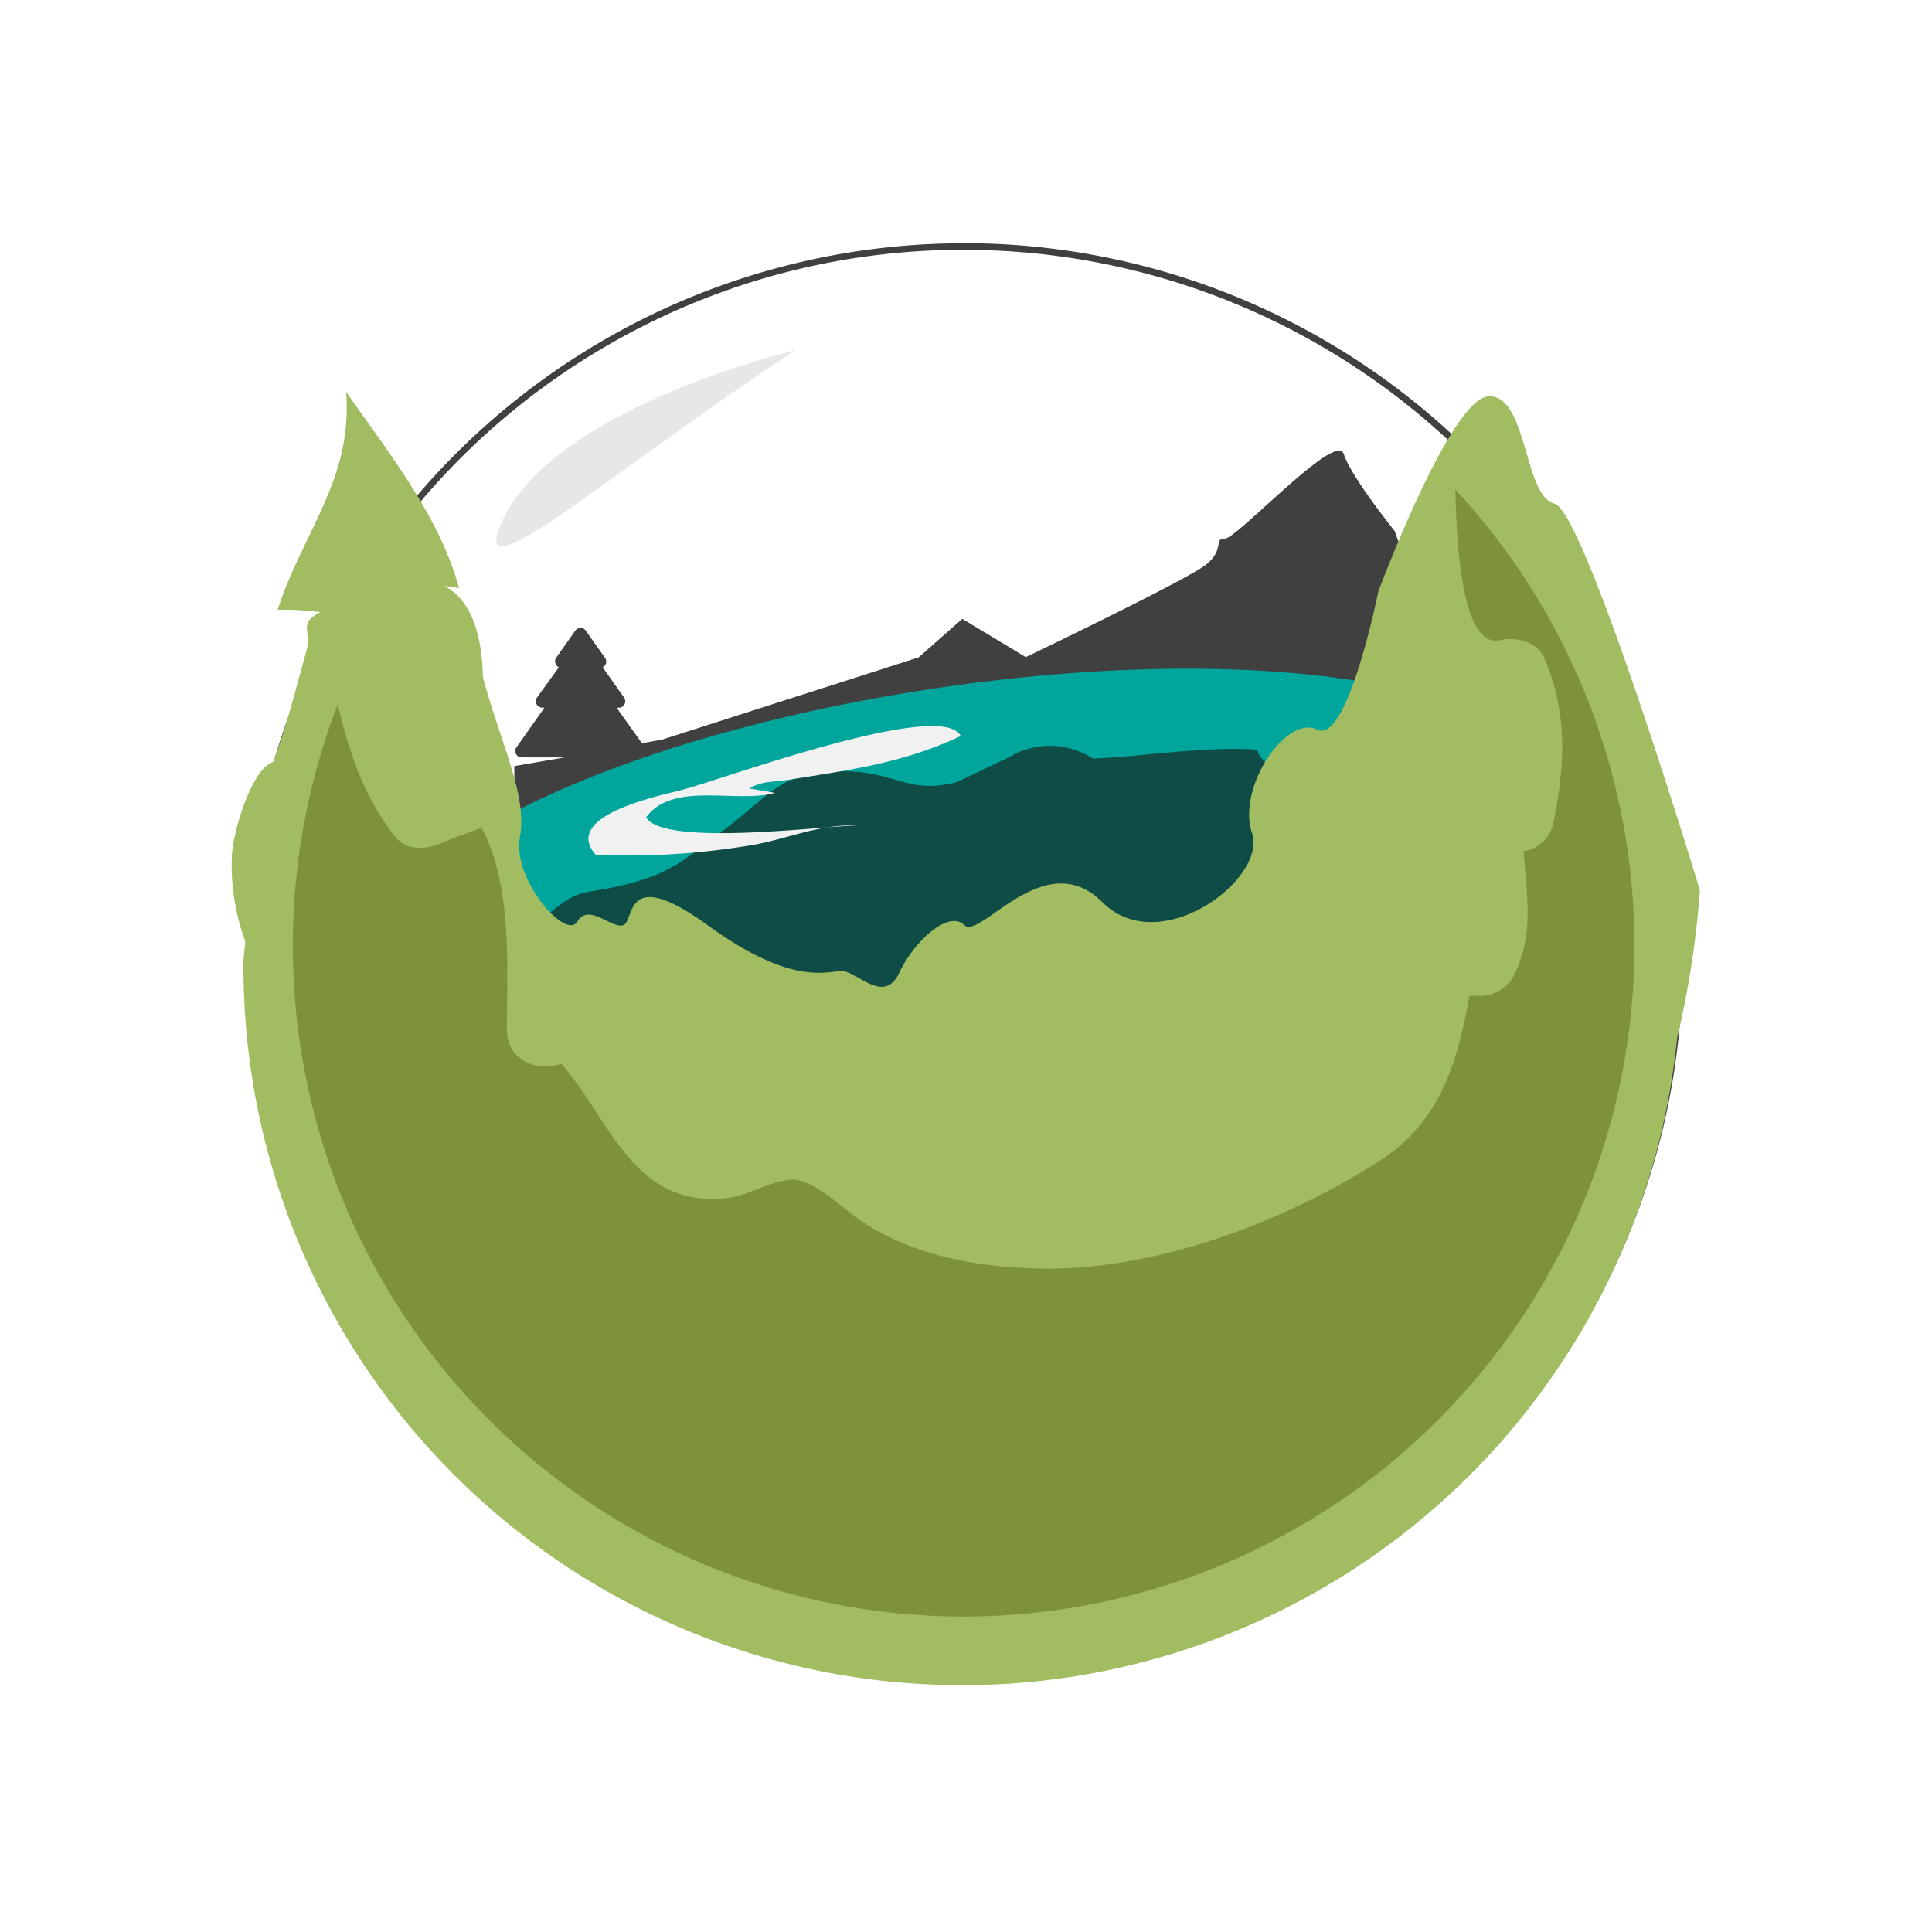
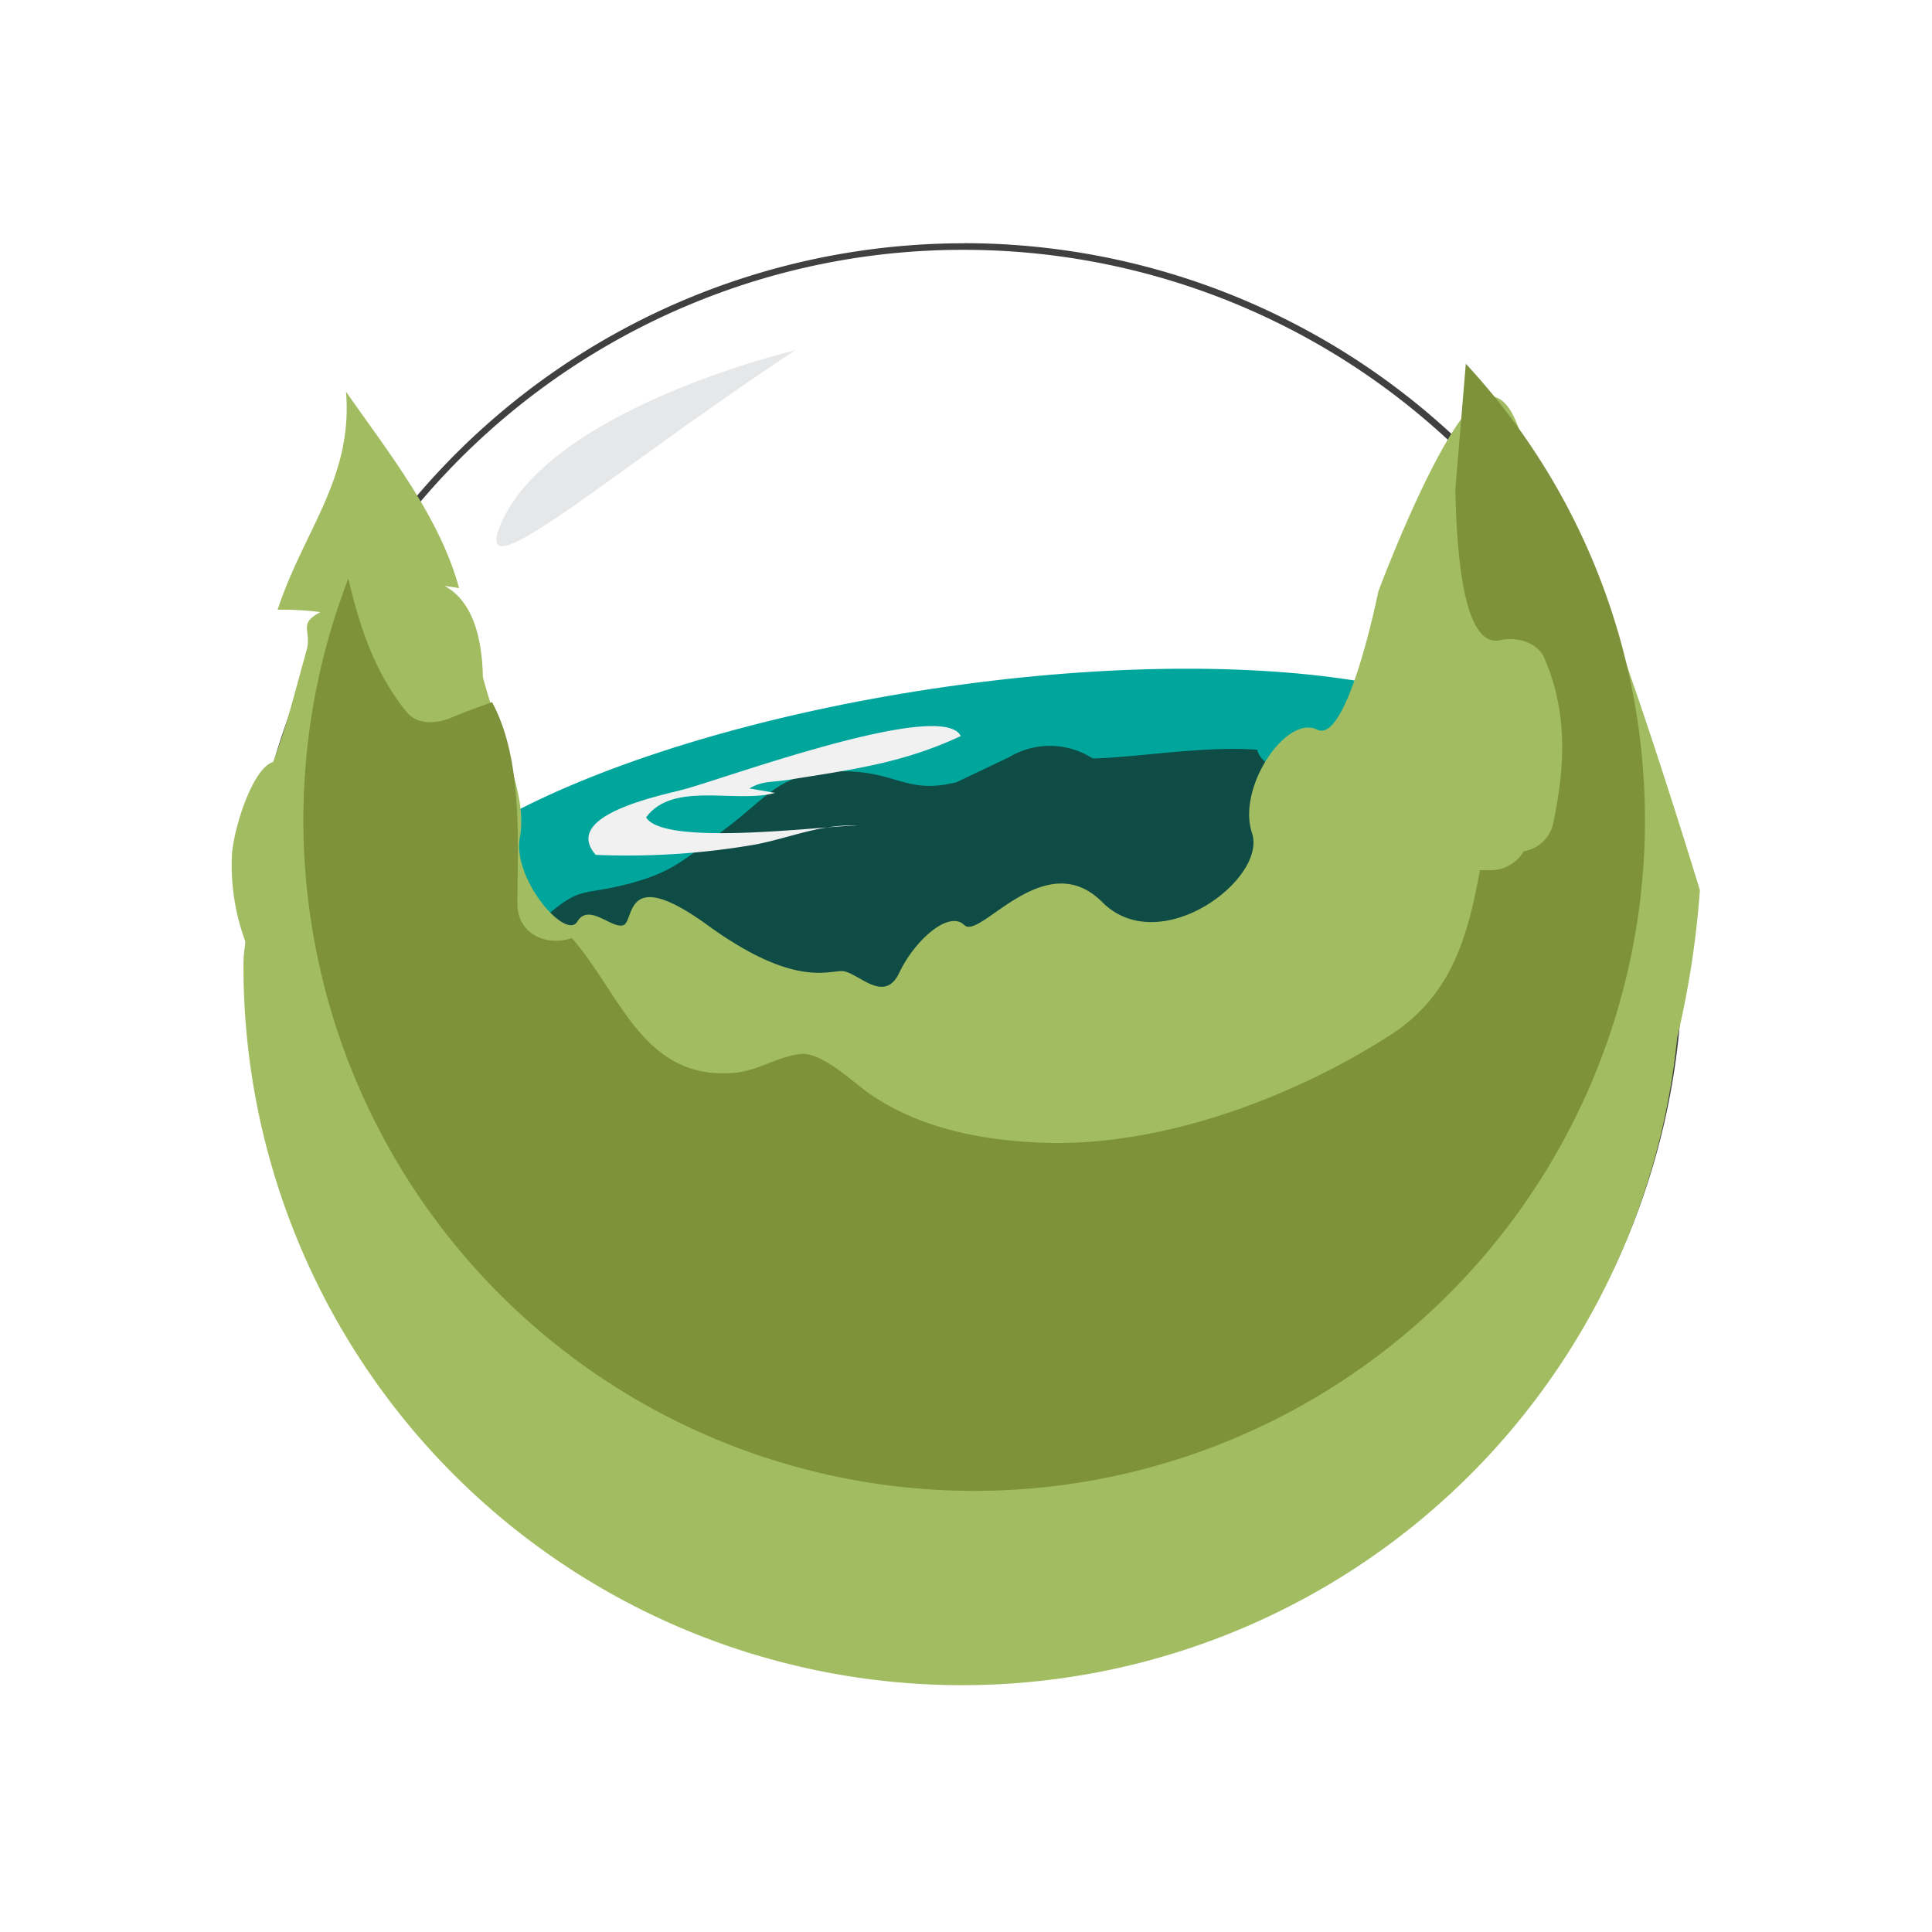
<svg xmlns="http://www.w3.org/2000/svg" xmlns:ns1="http://www.inkscape.org/namespaces/inkscape" xmlns:ns2="http://sodipodi.sourceforge.net/DTD/sodipodi-0.dtd" width="500" height="500" viewBox="0 0 132.292 132.292" version="1.1" id="svg8" ns1:version="0.92.4 (5da689c313, 2019-01-14)" ns2:docname="caldera-forms.svg">
  <defs id="defs2" />
  <ns2:namedview id="base" pagecolor="#ffffff" bordercolor="#a52828" borderopacity="1" ns1:pageopacity="0.0" ns1:pageshadow="2" ns1:zoom="0.5" ns1:cx="-123.07248" ns1:cy="388.39617" ns1:document-units="px" ns1:current-layer="layer1" showgrid="false" units="px" borderlayer="false" ns1:pagecheckerboard="false" ns1:window-width="1920" ns1:window-height="1012" ns1:window-x="-8" ns1:window-y="-8" ns1:window-maximized="1" showguides="true" ns1:guide-bbox="true" ns1:measure-start="249.821,63.0357" ns1:measure-end="249.821,0">
    <ns2:guide position="9.588,66.183" orientation="0,1" id="guide859" ns1:locked="false" />
    <ns2:guide position="66.146,14.717" orientation="1,0" id="guide863" ns1:locked="false" />
    <ns2:guide position="91.281,132.292" orientation="0,1" id="guide865" ns1:locked="false" />
    <ns2:guide position="4.943e-007,86.759" orientation="1,0" id="guide867" ns1:locked="false" />
  </ns2:namedview>
  <g ns1:label="Capa 1" ns1:groupmode="layer" id="layer1" transform="translate(0,-164.708)">
    <path style="opacity:1;fill:#ffffff;fill-opacity:1;fill-rule:nonzero;stroke:none;stroke-width:0.265;stroke-linecap:butt;stroke-linejoin:miter;stroke-miterlimit:1.414;stroke-dasharray:none;stroke-opacity:1;paint-order:markers stroke fill" d="M 0,164.708 V 297 H 132.292 V 164.708 Z" id="rect815" ns1:connector-curvature="0" />
    <g id="g853" transform="matrix(3.226,0,0,3.226,6.648,-613.568)" style="stroke-width:0.31">
-       <path style="clip-rule:evenodd;fill:#ffffff;fill-rule:evenodd;stroke-width:0.067;stroke-linejoin:round;stroke-miterlimit:1.414" ns1:connector-curvature="0" class="cls-1" d="M 18.403,276.85 A 15.182,15.182 0 0 1 7.669,250.931 15.183,15.183 0 1 1 29.14,272.402 15.084,15.084 0 0 1 18.403,276.854" id="path829" />
      <path style="clip-rule:evenodd;fill:#404041;fill-rule:evenodd;stroke-width:0.067;stroke-linejoin:round;stroke-miterlimit:1.414" ns1:connector-curvature="0" class="cls-2" d="m 18.403,246.554 a 15.117,15.117 0 0 1 5.883,29.038 15.117,15.117 0 0 1 -11.766,-27.851 15.023,15.023 0 0 1 5.883,-1.187 m 0,-0.139 a 15.253,15.253 0 1 0 15.249,15.253 15.253,15.253 0 0 0 -15.249,-15.255" id="path831" />
-       <path style="clip-rule:evenodd;fill:#404041;fill-rule:evenodd;stroke-width:0.067;stroke-linejoin:round;stroke-miterlimit:1.414" ns1:connector-curvature="0" class="cls-2" d="m 27.543,252.522 c 0,0 -0.927,-1.148 -1.083,-1.638 -0.156,-0.49 -2.278,1.81 -2.52,1.799 -0.243,-0.011 0,0.234 -0.406,0.556 -0.406,0.323 -3.822,1.96 -3.822,1.96 l -1.348,-0.812 -0.927,0.818 -5.438,1.743 -0.434,0.08 -0.538,-0.755 h 0.05 a 0.135,0.135 0 0 0 0.119,-0.074 0.135,0.135 0 0 0 -0.009,-0.139 l -0.456,-0.645 a 0.137,0.137 0 0 0 0.061,-0.059 0.135,0.135 0 0 0 -0.009,-0.139 l -0.412,-0.582 a 0.134,0.134 0 0 0 -0.219,0 l -0.412,0.582 a 0.135,0.135 0 0 0 0,0.139 0.132,0.132 0 0 0 0.061,0.059 l -0.464,0.642 a 0.137,0.137 0 0 0 0.109,0.215 h 0.05 l -0.595,0.842 a 0.135,0.135 0 0 0 0.109,0.213 h 0.914 l -1.068,0.185 v 2.81 l 7.439,4.392 13.337,-6.18 z" id="path833" />
      <path style="clip-rule:evenodd;fill:#00a69c;fill-rule:evenodd;stroke-width:0.067;stroke-linejoin:round;stroke-miterlimit:1.414" ns1:connector-curvature="0" class="cls-3" d="m 6.044,261.567 c 0.345,2.125 6.154,3.021 12.957,1.997 6.803,-1.024 12.033,-3.576 11.684,-5.701 -0.349,-2.125 -6.156,-3.019 -12.959,-1.992 -6.803,1.027 -12.033,3.576 -11.684,5.701" id="path835" />
      <path style="clip-rule:evenodd;fill:#0e4c45;fill-rule:evenodd;stroke-width:0.067;stroke-linejoin:round;stroke-miterlimit:1.414" ns1:connector-curvature="0" class="cls-4" d="m 9.356,262.467 c -0.855,-0.568 -0.456,-1.237 0.215,-1.805 0.671,-0.568 0.716,-0.417 1.541,-0.61 1.091,-0.256 1.348,-0.556 2.151,-1.154 1.035,-0.759 1.228,-1.317 2.673,-1.274 1.063,0.032 1.278,0.486 2.307,0.23 l 1.113,-0.53 a 1.68,1.68 0 0 1 1.777,0.026 c 0.927,-0.019 2.372,-0.271 3.492,-0.185 0.286,1.274 6.677,0.267 6.397,0.517 -2.17,1.929 -15.835,9.433 -18.984,7.587 a 7.33,7.33 0 0 1 -2.682,-2.802" id="path837" />
      <path style="clip-rule:evenodd;fill:#a2bd61;fill-rule:evenodd;stroke-width:0.067;stroke-linejoin:round;stroke-miterlimit:1.414" ns1:connector-curvature="0" class="cls-5" d="m 34.023,260.154 c 0,0 -2.439,-8.051 -3.09,-8.214 -0.651,-0.163 -0.569,-2.278 -1.382,-2.278 -0.812,0 -2.357,4.147 -2.357,4.147 0,0 -0.651,3.253 -1.298,2.929 -0.647,-0.325 -1.708,1.22 -1.382,2.196 0.326,0.976 -1.959,2.687 -3.179,1.465 -1.22,-1.222 -2.597,0.814 -2.927,0.488 -0.33,-0.326 -1.057,0.325 -1.382,1.013 -0.325,0.688 -0.894,-0.037 -1.22,-0.037 -0.326,0 -1.057,0.325 -2.847,-0.974 -1.79,-1.298 -1.545,-0.084 -1.79,0 -0.245,0.084 -0.733,-0.482 -0.976,-0.076 -0.243,0.406 -1.382,-0.901 -1.219,-1.788 0.163,-0.887 -0.38,-1.912 -0.785,-3.4 -0.017,-0.848 -0.221,-1.625 -0.82,-1.94 0.106,0.019 0.211,0.028 0.315,0.05 -0.417,-1.525 -1.504,-2.886 -2.4,-4.169 0.15,1.844 -0.912,2.967 -1.452,4.627 a 6.412,6.412 0 0 1 0.909,0.05 c -0.495,0.26 -0.171,0.386 -0.299,0.829 -0.226,0.799 -0.408,1.565 -0.705,2.352 -0.438,0.134 -0.836,1.4 -0.875,1.972 a 4.668,4.668 0 0 0 0.291,1.855 2.572,2.572 0 0 0 -0.046,0.51 15.253,15.253 0 0 0 30.431,1.517 19.563,19.563 0 0 0 0.482,-3.123" id="path839" />
      <path style="clip-rule:evenodd;fill:#f1f1f2;fill-rule:evenodd;stroke-width:0.067;stroke-linejoin:round;stroke-miterlimit:1.414" ns1:connector-curvature="0" class="cls-6" d="m 14.39,258.081 c -0.827,0.23 -2.166,-0.258 -2.736,0.519 0.371,0.627 3.73,0.185 4.494,0.172 -0.805,-0.028 -1.402,0.252 -2.155,0.401 a 15.92,15.92 0 0 1 -3.409,0.223 c -0.742,-0.848 1.398,-1.261 1.882,-1.393 0.927,-0.252 5.477,-1.921 5.866,-1.129 -1.217,0.571 -2.302,0.712 -3.643,0.927 -0.389,0.061 -0.556,0.02 -0.844,0.185" id="path841" />
-       <path style="clip-rule:evenodd;fill:#7e923c;fill-rule:evenodd;stroke-width:0.067;stroke-linejoin:round;stroke-miterlimit:1.414" ns1:connector-curvature="0" class="cls-7" d="m 28.83,251.639 c 0.032,1.623 0.221,3.37 0.957,3.199 0.325,-0.076 0.772,0.035 0.927,0.371 0.51,1.17 0.447,2.324 0.185,3.554 a 0.764,0.764 0 0 1 -0.618,0.556 c 0.054,0.914 0.241,1.764 -0.224,2.667 a 0.805,0.805 0 0 1 -0.703,0.402 h -0.226 c -0.254,1.385 -0.593,2.66 -1.905,3.502 -2.059,1.322 -4.822,2.357 -7.302,2.285 -1.298,-0.039 -2.654,-0.287 -3.745,-1.039 -0.347,-0.239 -1.018,-0.898 -1.473,-0.846 -0.486,0.056 -0.903,0.356 -1.397,0.399 -1.947,0.169 -2.42,-1.688 -3.453,-2.86 -0.532,0.185 -1.155,-0.08 -1.155,-0.727 0,-1.298 0.126,-3.058 -0.54,-4.282 -0.278,0.108 -0.556,0.198 -0.84,0.321 -0.31,0.137 -0.742,0.185 -0.985,-0.126 -0.675,-0.842 -0.985,-1.805 -1.224,-2.815 a 14.238,14.238 0 1 0 23.719,-4.561" id="path843" />
+       <path style="clip-rule:evenodd;fill:#7e923c;fill-rule:evenodd;stroke-width:0.067;stroke-linejoin:round;stroke-miterlimit:1.414" ns1:connector-curvature="0" class="cls-7" d="m 28.83,251.639 c 0.032,1.623 0.221,3.37 0.957,3.199 0.325,-0.076 0.772,0.035 0.927,0.371 0.51,1.17 0.447,2.324 0.185,3.554 a 0.764,0.764 0 0 1 -0.618,0.556 a 0.805,0.805 0 0 1 -0.703,0.402 h -0.226 c -0.254,1.385 -0.593,2.66 -1.905,3.502 -2.059,1.322 -4.822,2.357 -7.302,2.285 -1.298,-0.039 -2.654,-0.287 -3.745,-1.039 -0.347,-0.239 -1.018,-0.898 -1.473,-0.846 -0.486,0.056 -0.903,0.356 -1.397,0.399 -1.947,0.169 -2.42,-1.688 -3.453,-2.86 -0.532,0.185 -1.155,-0.08 -1.155,-0.727 0,-1.298 0.126,-3.058 -0.54,-4.282 -0.278,0.108 -0.556,0.198 -0.84,0.321 -0.31,0.137 -0.742,0.185 -0.985,-0.126 -0.675,-0.842 -0.985,-1.805 -1.224,-2.815 a 14.238,14.238 0 1 0 23.719,-4.561" id="path843" />
      <path style="clip-rule:evenodd;fill:#e6e7e8;fill-rule:evenodd;stroke-width:0.067;stroke-linejoin:round;stroke-miterlimit:1.414" ns1:connector-curvature="0" class="cls-8" d="m 14.822,248.685 c 0,0 -5.328,1.252 -6.289,3.78 -0.523,1.384 2.493,-1.287 6.289,-3.78" id="path845" />
    </g>
  </g>
</svg>